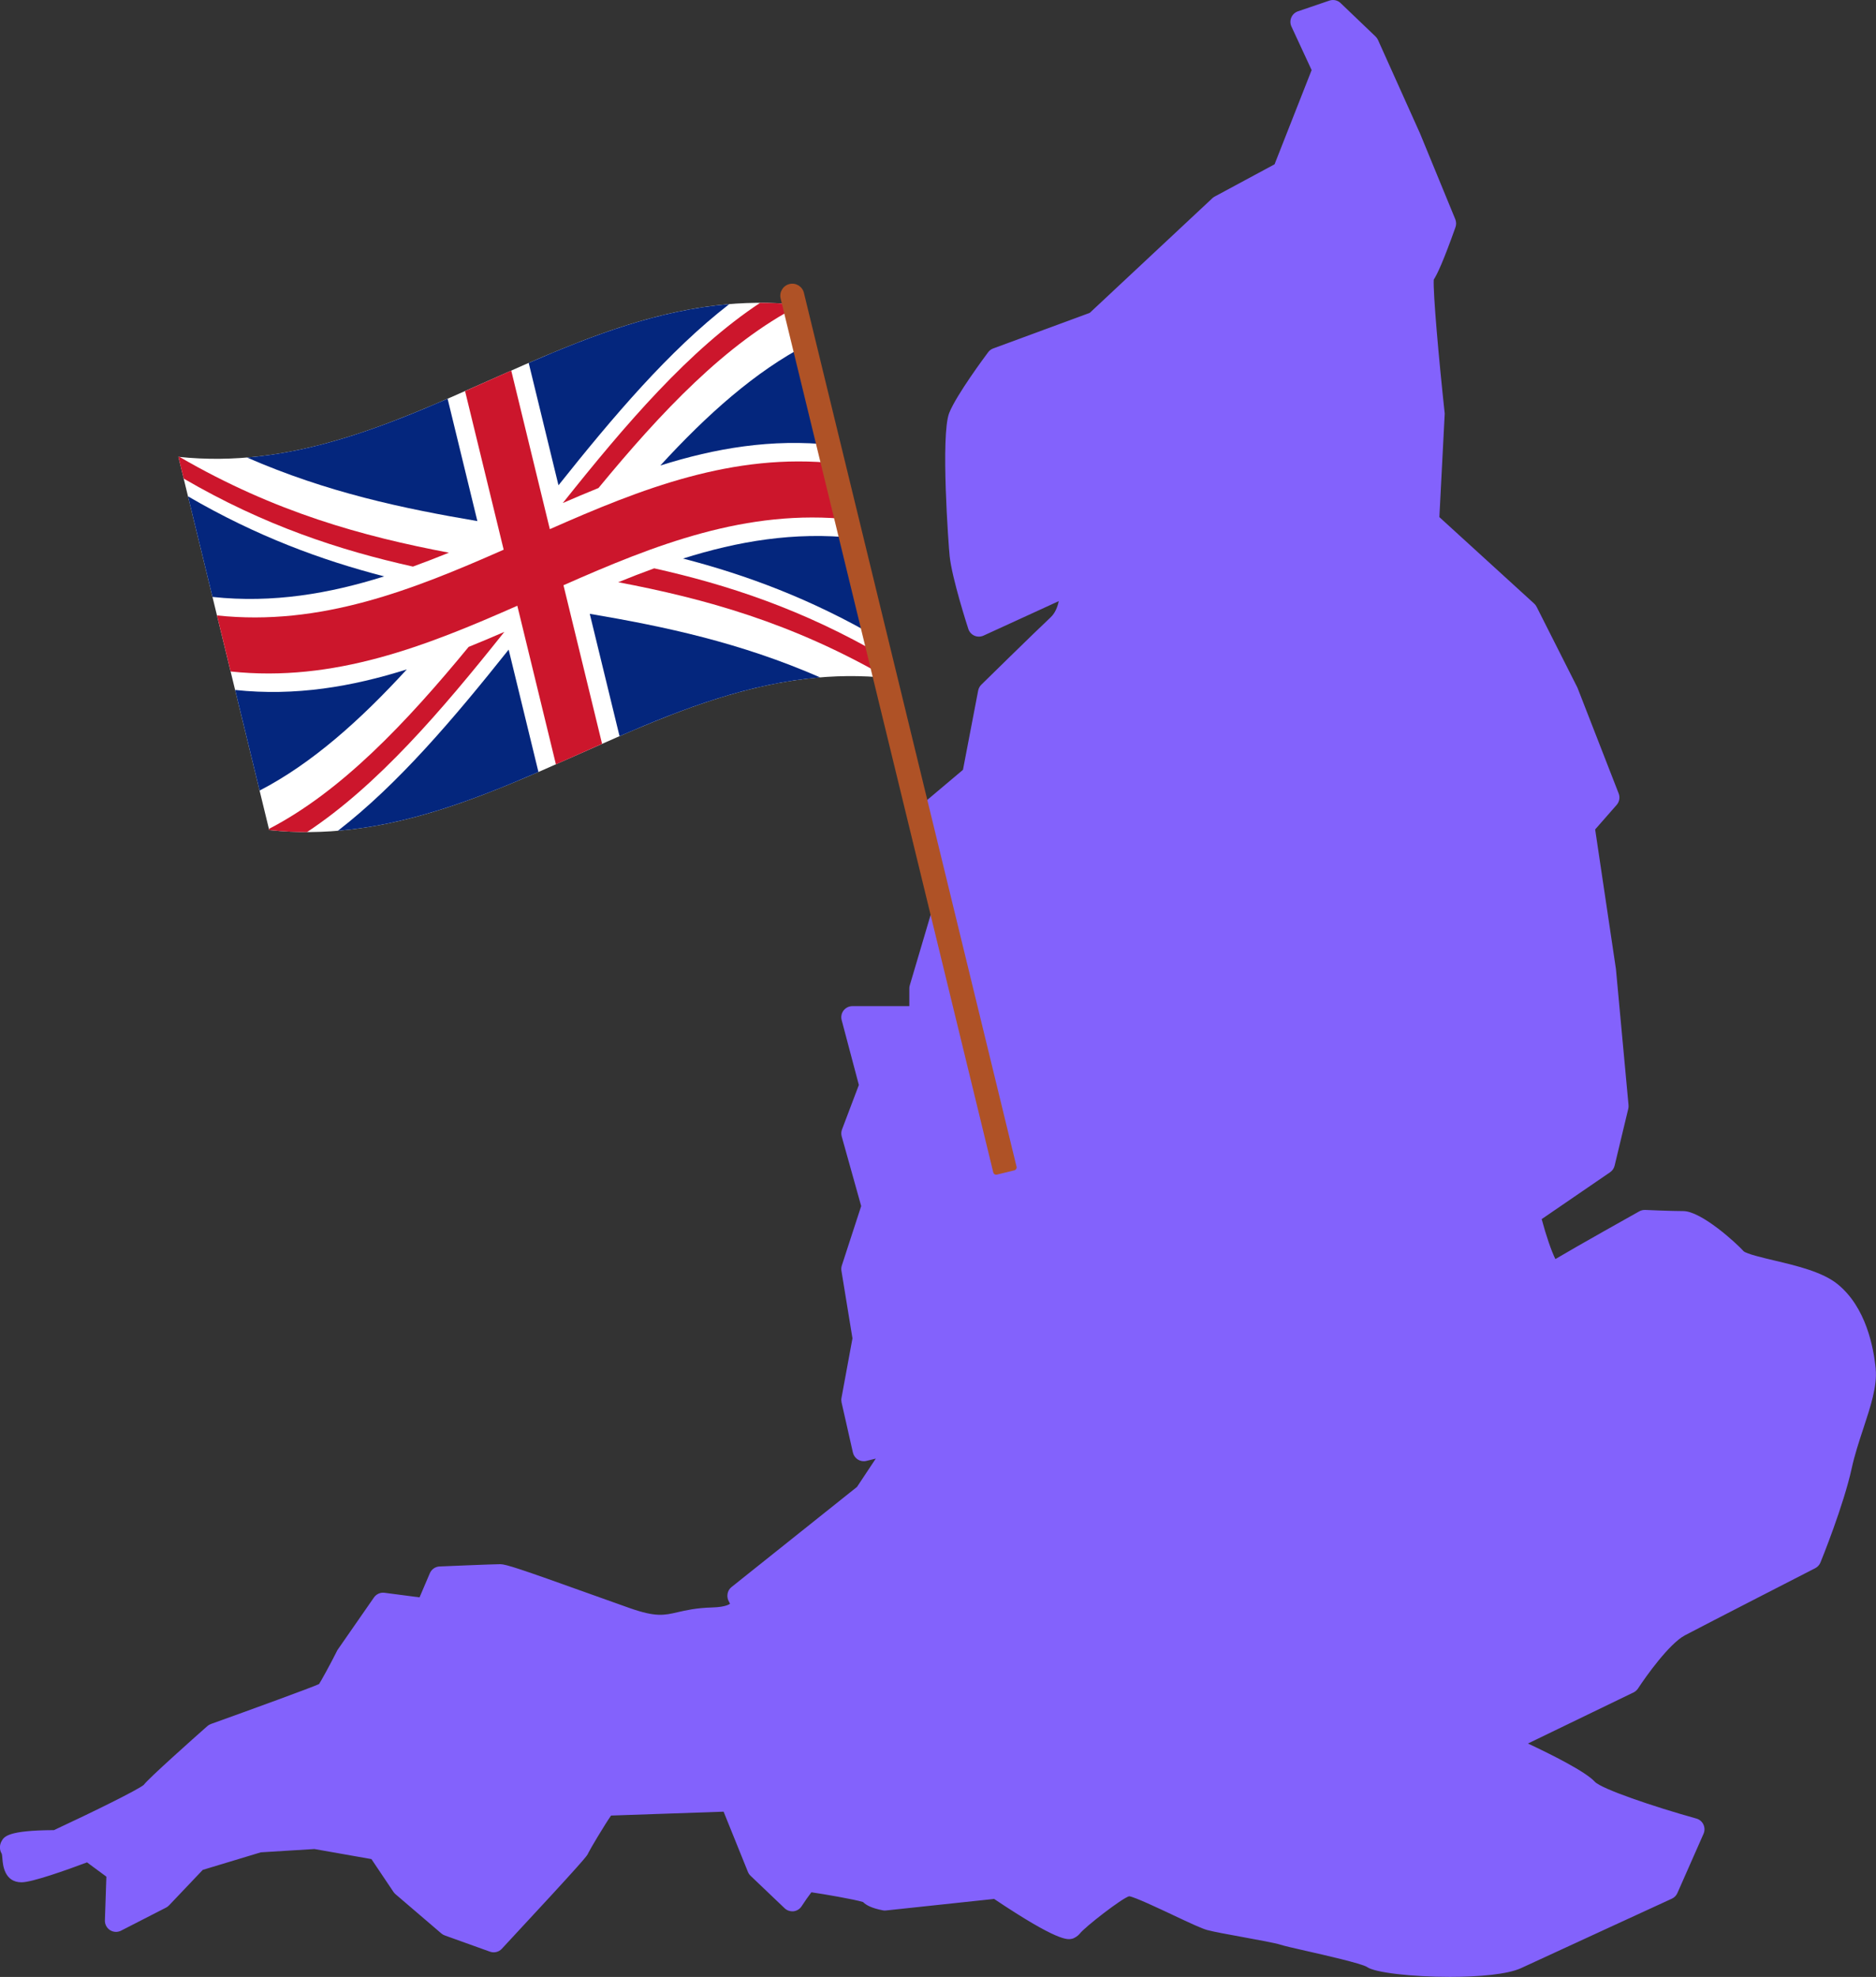
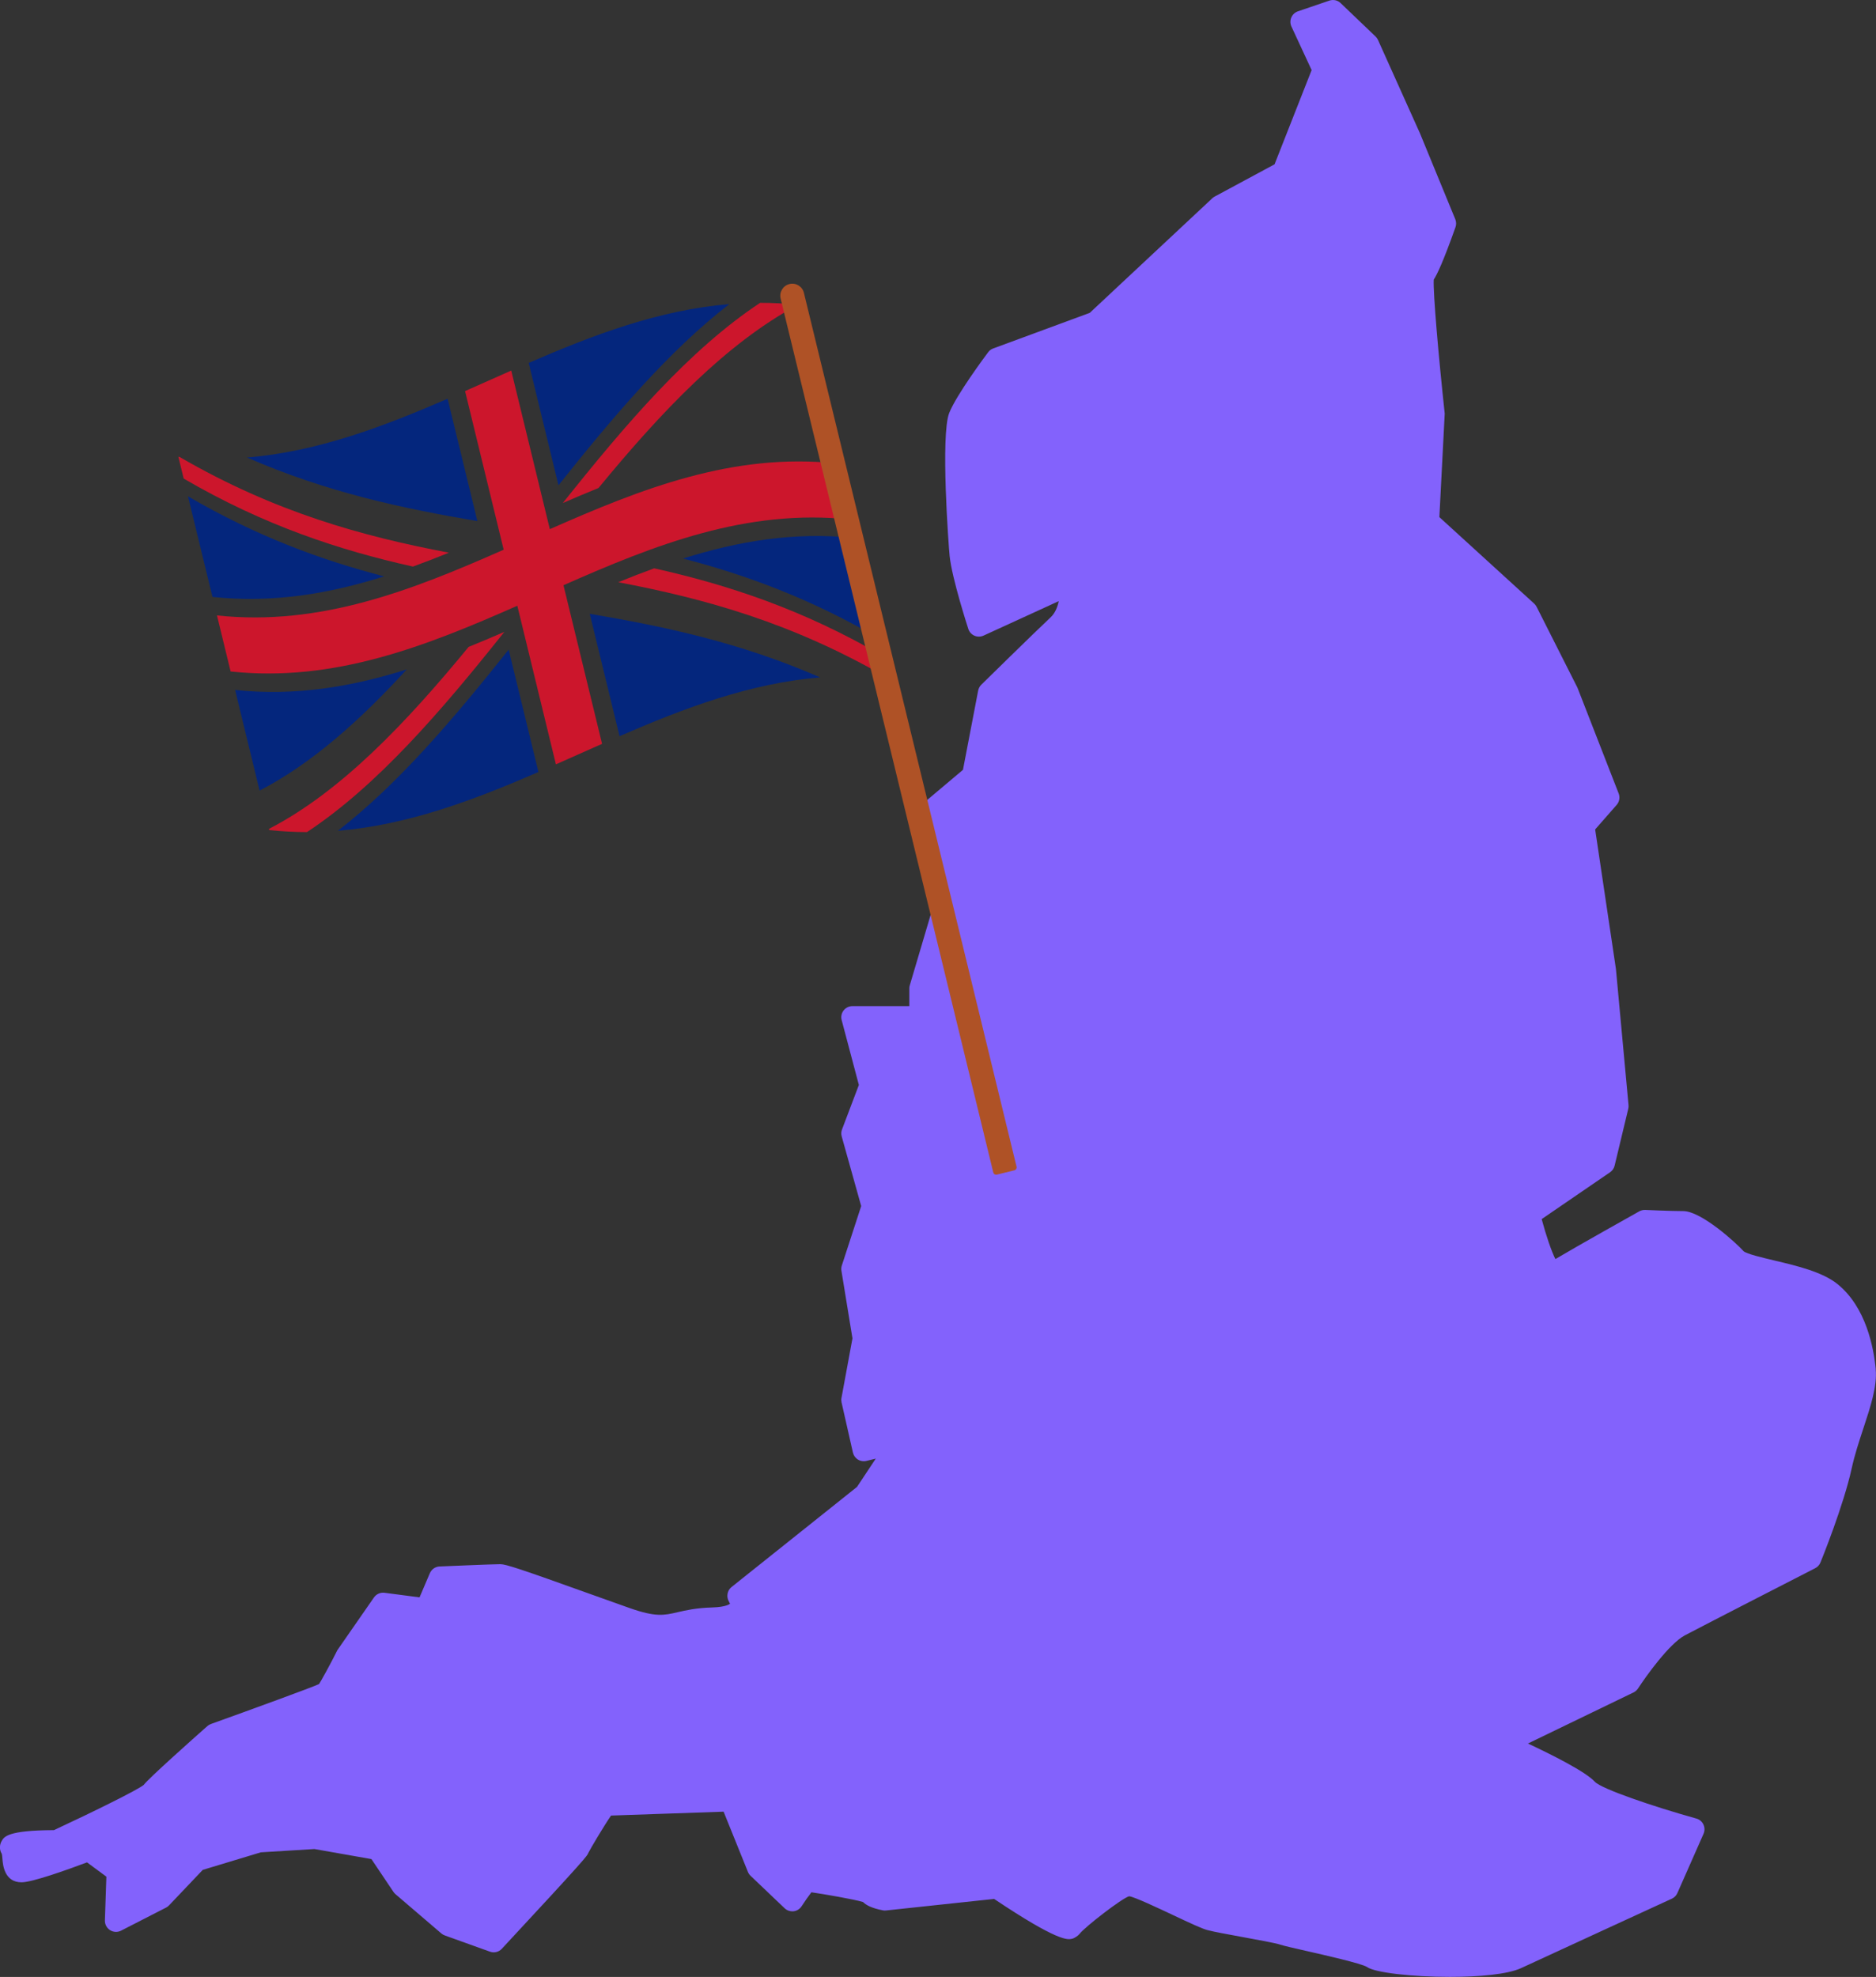
<svg xmlns="http://www.w3.org/2000/svg" width="168" height="177" viewBox="0 0 168 177" fill="none">
  <rect x="0" y="0" width="168" height="177" fill="#333333" stroke="none" />
  <g clip-path="url(#clip0_39_379733)">
    <g clip-path="url(#clip1_39_379733)">
      <path d="M167.978 122.594C167.792 120.635 167.103 117.038 164.569 114.981C163.211 113.875 160.917 113.333 158.892 112.853C157.854 112.607 156.428 112.269 156.149 112.028C155.494 111.295 152.357 108.432 150.737 108.432C149.735 108.432 147.327 108.331 147.324 108.328C147.146 108.323 146.957 108.366 146.797 108.456C146.541 108.599 141.223 111.575 139.289 112.727C138.944 112.045 138.457 110.633 138.061 109.149L144.185 104.955C144.39 104.816 144.534 104.605 144.593 104.364L145.816 99.265C145.841 99.158 145.848 99.048 145.838 98.939L144.71 86.752L142.85 74.261L144.776 72.064C145.022 71.783 145.09 71.388 144.955 71.041L141.265 61.569L137.606 54.327C137.551 54.219 137.478 54.122 137.387 54.04L128.899 46.299L129.378 37.031C128.828 31.924 128.329 26.225 128.395 25.036C128.706 24.557 129.253 23.408 130.341 20.345C130.423 20.113 130.417 19.857 130.324 19.628L127.166 11.947L123.406 3.584C123.354 3.466 123.279 3.361 123.187 3.272L120.059 0.279C119.792 0.018 119.403 -0.065 119.052 0.053L116.236 1.013C115.969 1.104 115.751 1.305 115.639 1.567C115.528 1.828 115.532 2.122 115.653 2.379L117.459 6.275L114.14 14.711L108.774 17.601C108.699 17.642 108.63 17.691 108.567 17.749L97.59 28.011L88.941 31.199C88.759 31.265 88.603 31.384 88.488 31.539C88.198 31.925 85.645 35.363 85.006 36.968C84.219 38.952 84.951 48.919 85.042 49.782C85.253 51.8 86.656 56.127 86.715 56.31C86.802 56.581 87.001 56.799 87.261 56.915C87.52 57.028 87.816 57.025 88.075 56.909L94.814 53.821C94.703 54.352 94.487 54.895 94.09 55.267C92.665 56.6 87.876 61.305 87.876 61.305C87.732 61.449 87.635 61.632 87.596 61.832L86.236 68.924L82.752 71.859C82.466 72.1 82.339 72.482 82.424 72.847L83.988 79.724L81.472 88.22C81.446 88.311 81.432 88.409 81.432 88.504V90.08H76.335C76.026 90.08 75.735 90.224 75.544 90.469C75.356 90.716 75.293 91.035 75.374 91.336L76.913 97.14L75.404 101.123C75.328 101.322 75.318 101.543 75.377 101.748L77.121 107.982L75.388 113.301C75.338 113.454 75.327 113.615 75.352 113.774L76.34 119.825L75.357 125.158C75.331 125.291 75.335 125.429 75.363 125.56L76.379 130.048C76.438 130.309 76.599 130.536 76.825 130.678C77.054 130.82 77.325 130.864 77.586 130.799L78.427 130.593L76.746 133.126L65.507 142.094C65.109 142.408 65.027 142.991 65.293 143.422C65.328 143.482 65.363 143.58 65.376 143.58H65.377C65.377 143.58 65.101 143.884 63.764 143.92C62.351 143.96 61.428 144.172 60.684 144.344C59.466 144.626 58.731 144.795 56.399 143.978C55.288 143.588 53.988 143.121 52.673 142.65C46.634 140.484 45.308 140.044 44.797 140.044C44.178 140.044 39.366 140.249 39.366 140.249C38.984 140.266 38.645 140.501 38.493 140.855L37.571 143.015L34.434 142.605C34.067 142.557 33.703 142.718 33.49 143.022L30.218 147.734C29.573 149.029 28.7 150.598 28.571 150.776C28.049 151.036 22.353 153.11 18.886 154.354C18.767 154.397 18.657 154.462 18.564 154.546C17.328 155.638 13.269 159.252 12.872 159.805C12.365 160.234 8.427 162.182 4.834 163.854C0.679 163.875 0.367 164.438 0.138 164.85C-0.061 165.21 -0.051 165.638 0.155 165.965C0.184 166.042 0.204 166.286 0.217 166.446C0.259 166.96 0.388 168.527 1.933 168.527C2.889 168.527 6.042 167.399 7.793 166.742L9.526 168.021L9.394 171.932C9.382 172.287 9.557 172.619 9.855 172.809C10.153 172.999 10.528 173.017 10.841 172.856L14.875 170.789C14.974 170.738 15.065 170.67 15.142 170.588L18.158 167.414L23.357 165.843L28.155 165.548L33.262 166.448L35.234 169.384C35.285 169.46 35.345 169.526 35.412 169.586L39.525 173.107C39.617 173.185 39.721 173.246 39.836 173.286L43.877 174.737C44.251 174.872 44.668 174.771 44.94 174.479C52.551 166.293 52.611 166.117 52.671 165.924C52.837 165.571 54.165 163.342 54.722 162.551C56.425 162.496 62.396 162.288 64.8 162.203L66.978 167.595C67.031 167.727 67.112 167.845 67.215 167.943L70.264 170.849C70.478 171.055 70.771 171.145 71.066 171.12C71.361 171.085 71.624 170.921 71.784 170.673C72.06 170.247 72.423 169.728 72.662 169.421C73.76 169.579 76.491 170.047 77.284 170.292C77.558 170.571 78.069 170.845 79.062 171.037C79.159 171.056 79.258 171.061 79.354 171.047L89.026 170.015C94.725 173.833 95.6 173.67 95.981 173.587C96.216 173.541 96.55 173.314 96.697 173.123C97.163 172.518 100.479 169.947 101.12 169.774C101.611 169.839 103.774 170.86 105.069 171.471C106.617 172.2 107.594 172.657 108.114 172.801C108.672 172.953 109.925 173.182 111.254 173.424C112.582 173.666 114.235 173.968 114.662 174.111C114.97 174.214 115.867 174.419 116.968 174.669C118.563 175.03 121.881 175.783 122.405 176.101C123.095 176.62 126.505 176.995 129.85 176.995C132.448 176.995 135.008 176.768 136.219 176.209C138.857 174.986 149.719 169.993 149.719 169.993C149.941 169.89 150.118 169.711 150.215 169.487L152.555 164.185C152.673 163.919 152.669 163.616 152.545 163.353C152.422 163.092 152.191 162.895 151.911 162.818C148.024 161.735 143.447 160.172 142.831 159.534C141.988 158.611 138.947 157.093 136.83 156.101L146.289 151.526C146.453 151.447 146.591 151.321 146.692 151.17C147.387 150.097 149.495 147.147 150.89 146.413C152.816 145.396 162.557 140.404 162.557 140.404C162.77 140.295 162.936 140.113 163.026 139.893C163.069 139.789 163.588 138.509 164.187 136.843C164.785 135.176 165.462 133.121 165.823 131.465C166.089 130.248 166.49 129.034 166.877 127.862C167.513 125.933 168.115 124.111 167.971 122.591L167.978 122.594Z" fill="#8362FC" />
-       <path d="M79.591 60.711C59.469 58.563 44.23 76.468 24.108 74.32C21.397 63.179 18.686 52.04 15.975 40.9C36.095 43.047 51.336 25.142 71.457 27.29C74.169 38.431 76.88 49.57 79.591 60.711Z" fill="white" />
      <path d="M40.201 49.483C32.5 48.025 24.631 45.872 16.078 40.91C16.043 40.907 16.009 40.903 15.974 40.9C16.132 41.55 16.29 42.199 16.449 42.848C23.678 47.061 30.418 49.263 36.979 50.727C38.059 50.336 39.132 49.918 40.201 49.483Z" fill="#CC162C" />
-       <path d="M50.4 45.038C56.026 37.973 61.745 31.294 68.073 27.113C69.187 27.113 70.313 27.17 71.456 27.292C71.465 27.327 71.473 27.363 71.482 27.398C65.013 30.746 59.218 36.864 53.596 43.693C52.527 44.126 51.461 44.577 50.398 45.038H50.4Z" fill="#CC162C" />
+       <path d="M50.4 45.038C56.026 37.973 61.745 31.294 68.073 27.113C69.187 27.113 70.313 27.17 71.456 27.292C65.013 30.746 59.218 36.864 53.596 43.693C52.527 44.126 51.461 44.577 50.398 45.038H50.4Z" fill="#CC162C" />
      <path d="M45.165 56.574C39.539 63.638 33.819 70.317 27.492 74.499C26.378 74.499 25.252 74.441 24.108 74.319C24.1 74.284 24.091 74.249 24.083 74.214C30.552 70.865 36.346 64.748 41.968 57.918C43.038 57.485 44.103 57.034 45.166 56.574H45.165Z" fill="#CC162C" />
      <path d="M49.239 47.378C48.087 42.644 46.936 37.911 45.783 33.177C44.404 33.786 43.027 34.404 41.648 35.014C42.8 39.748 43.953 44.481 45.105 49.215C36.946 52.819 28.708 56.091 19.431 55.101C19.838 56.774 20.246 58.447 20.653 60.119C29.93 61.11 38.169 57.837 46.327 54.234C47.478 58.967 48.63 63.701 49.783 68.434C51.161 67.825 52.539 67.207 53.917 66.597C52.766 61.864 51.614 57.13 50.461 52.397C58.62 48.793 66.858 45.521 76.134 46.511C75.727 44.838 75.32 43.164 74.913 41.492C65.636 40.502 57.397 43.774 49.239 47.378Z" fill="#CC162C" />
      <path d="M55.364 52.128C63.063 53.587 70.934 55.74 79.487 60.701C79.522 60.704 79.556 60.708 79.591 60.712C79.433 60.062 79.275 59.413 79.116 58.763C71.886 54.551 65.147 52.349 58.586 50.884C57.506 51.275 56.433 51.693 55.364 52.128Z" fill="#CC162C" />
      <path d="M47.346 32.492C53.148 29.974 59.022 27.751 65.311 27.227C59.911 31.402 54.926 37.279 50.013 43.448C49.124 39.796 48.235 36.144 47.346 32.492Z" fill="#04267D" />
      <path d="M40.084 35.699C34.282 38.217 28.408 40.44 22.119 40.963C29.296 44.093 36.059 45.52 42.75 46.655C41.861 43.004 40.972 39.352 40.084 35.699H40.084Z" fill="#04267D" />
      <path d="M34.402 51.604C28.774 50.147 22.981 48.018 16.835 44.438C17.567 47.44 18.297 50.442 19.028 53.445C24.442 54.023 29.504 53.148 34.402 51.604Z" fill="#04267D" />
-       <path d="M59.136 41.677C63.303 37.13 67.633 33.253 72.318 30.829C73.049 33.832 73.779 36.834 74.51 39.837C69.096 39.259 64.034 40.134 59.136 41.678V41.677Z" fill="#04267D" />
      <path d="M48.219 69.119C42.417 71.637 36.542 73.86 30.254 74.384C35.653 70.209 40.639 64.332 45.552 58.163C46.441 61.815 47.33 65.468 48.219 69.119Z" fill="#04267D" />
      <path d="M36.429 59.934C32.262 64.481 27.931 68.358 23.247 70.782C22.516 67.779 21.786 64.777 21.055 61.774C26.469 62.352 31.531 61.477 36.429 59.933V59.934Z" fill="#04267D" />
      <path d="M55.48 65.912C61.282 63.394 67.156 61.171 73.445 60.648C66.269 57.518 59.505 56.091 52.814 54.956C53.703 58.607 54.592 62.259 55.481 65.912H55.48Z" fill="#04267D" />
      <path d="M61.163 50.007C66.791 51.464 72.584 53.593 78.729 57.173C77.998 54.17 77.268 51.169 76.537 48.167C71.123 47.589 66.061 48.464 61.163 50.008V50.007Z" fill="#04267D" />
      <path d="M90.836 104.782L89.275 105.165C89.13 105.2 88.985 105.112 88.949 104.966L69.908 26.733C69.767 26.155 70.12 25.571 70.697 25.431C71.272 25.289 71.854 25.643 71.993 26.222L91.034 104.456C91.069 104.601 90.981 104.747 90.836 104.783V104.782Z" fill="#AF5226" />
    </g>
  </g>
  <defs>
    <clipPath id="clip0_39_379733">
      <rect width="168" height="177" fill="white" />
    </clipPath>
    <clipPath id="clip1_39_379733">
      <rect width="168" height="177" fill="white" />
    </clipPath>
  </defs>
</svg>